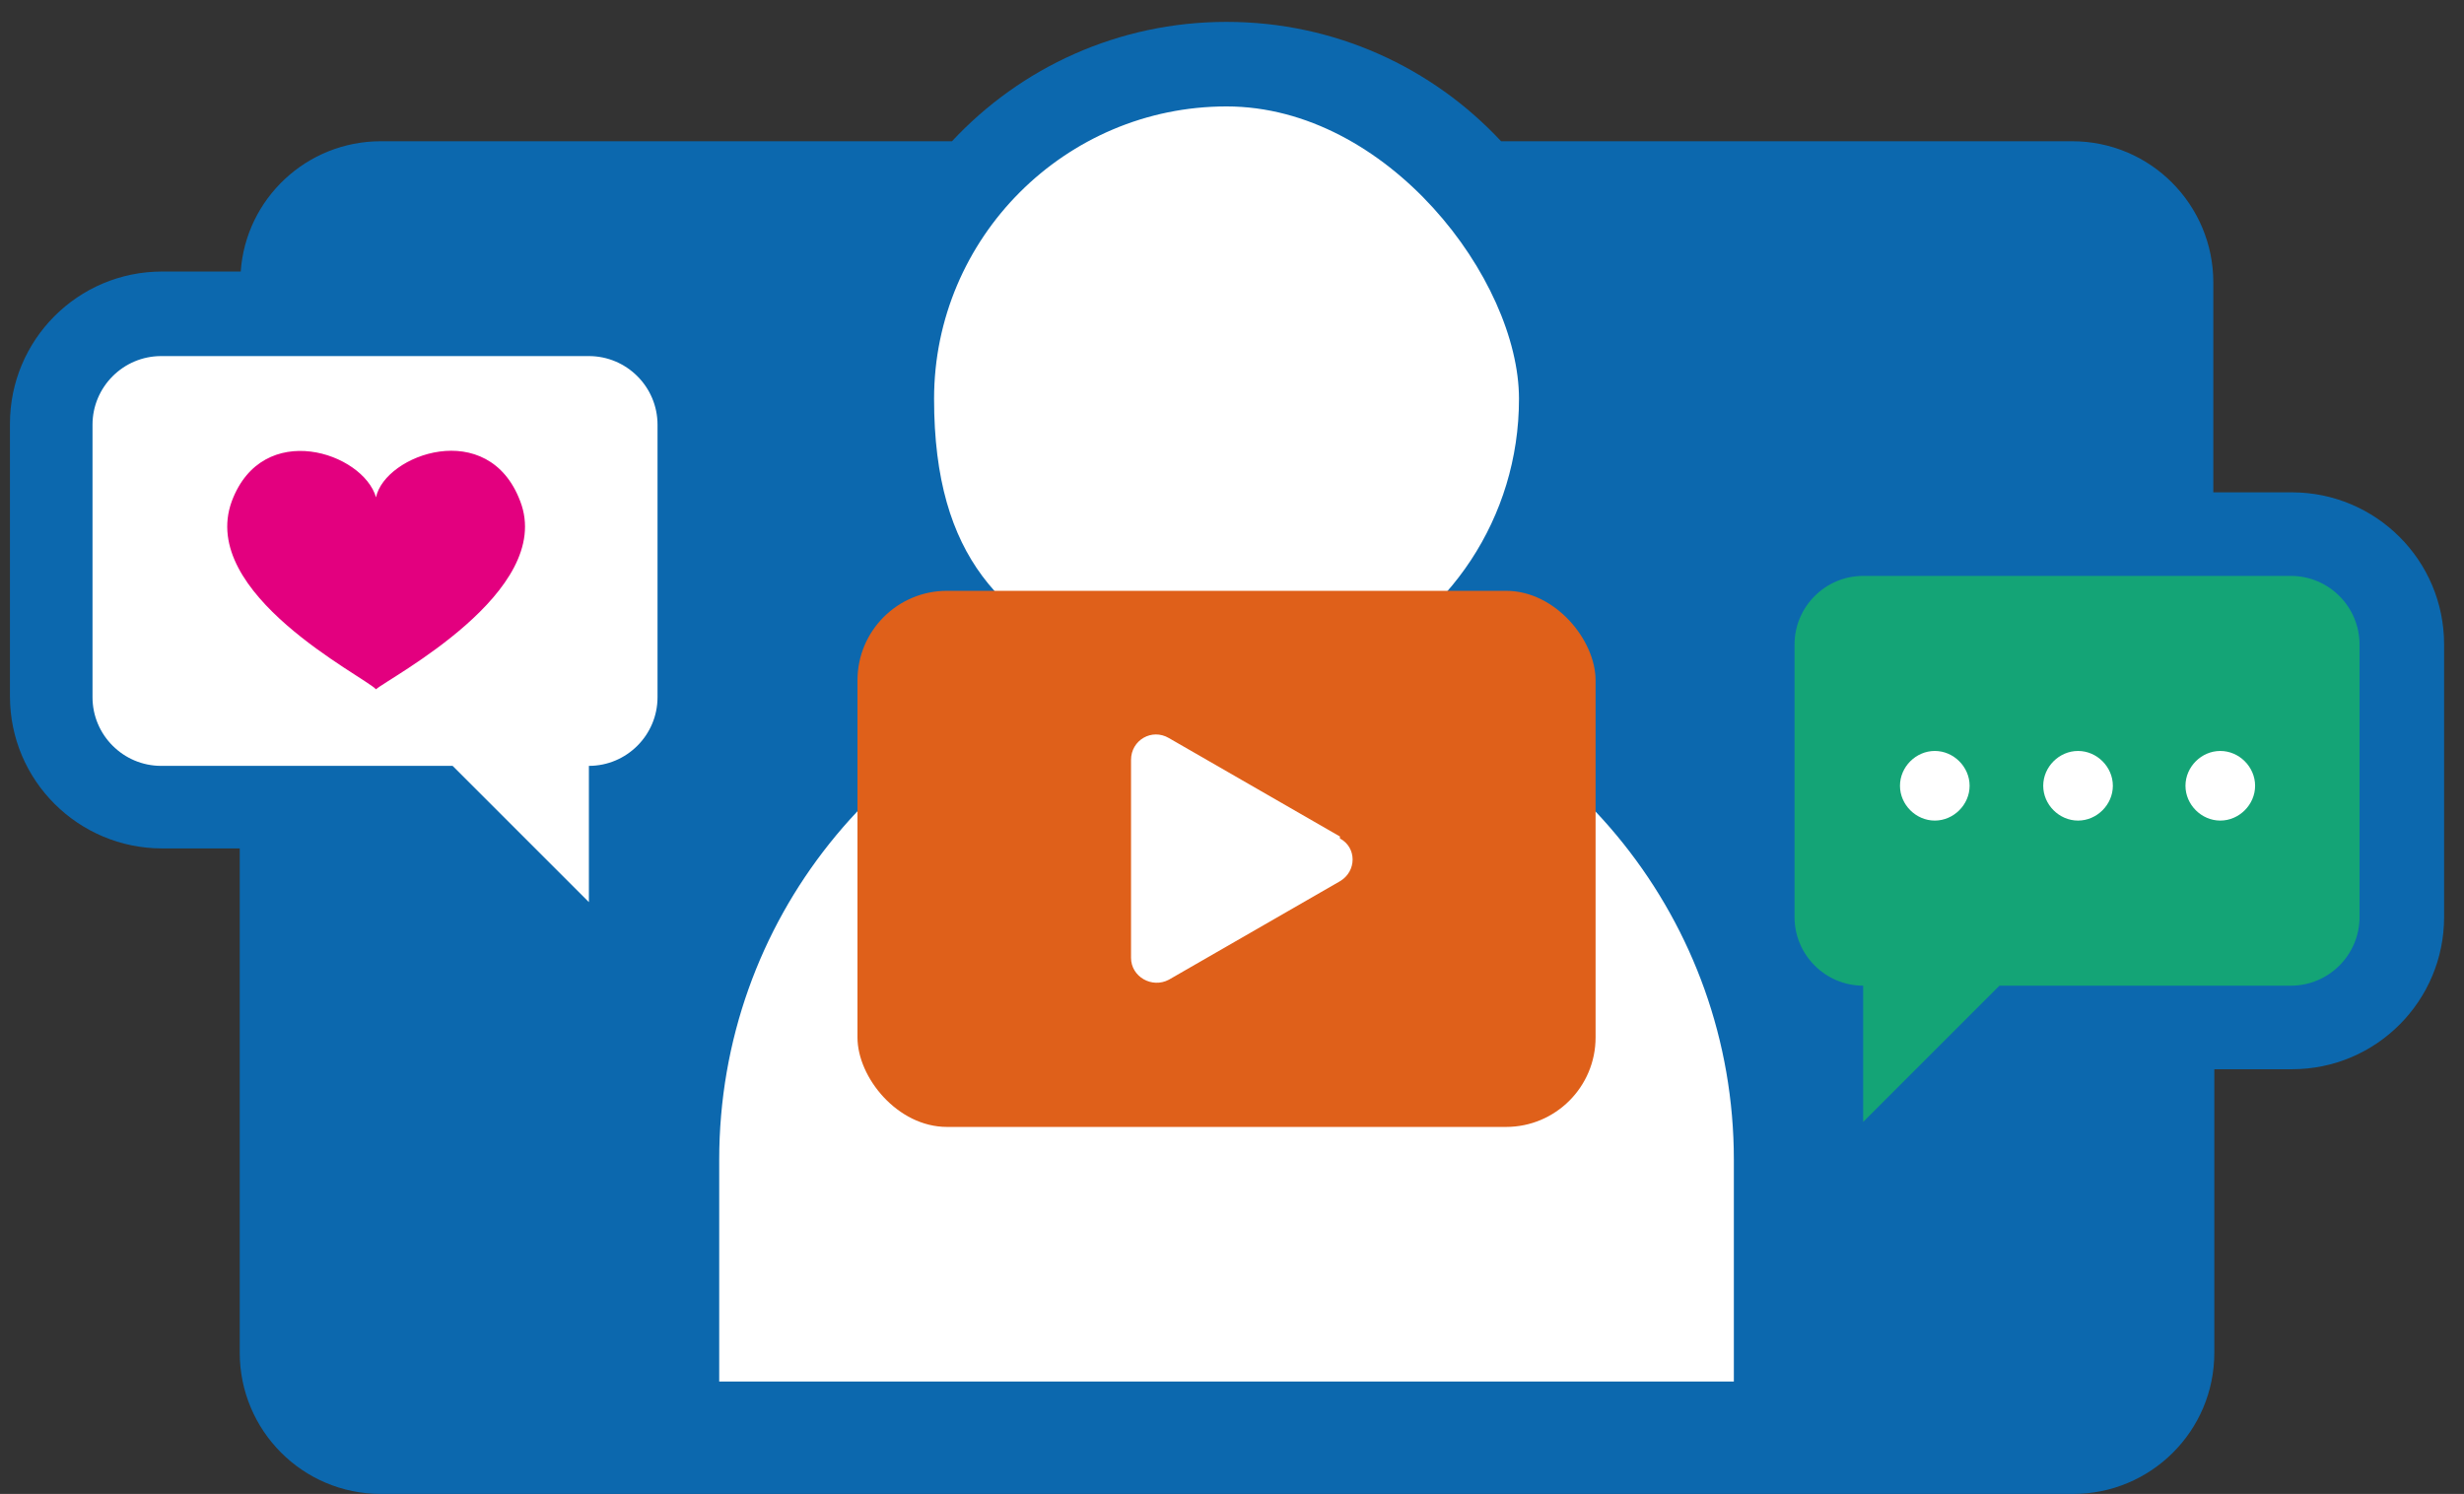
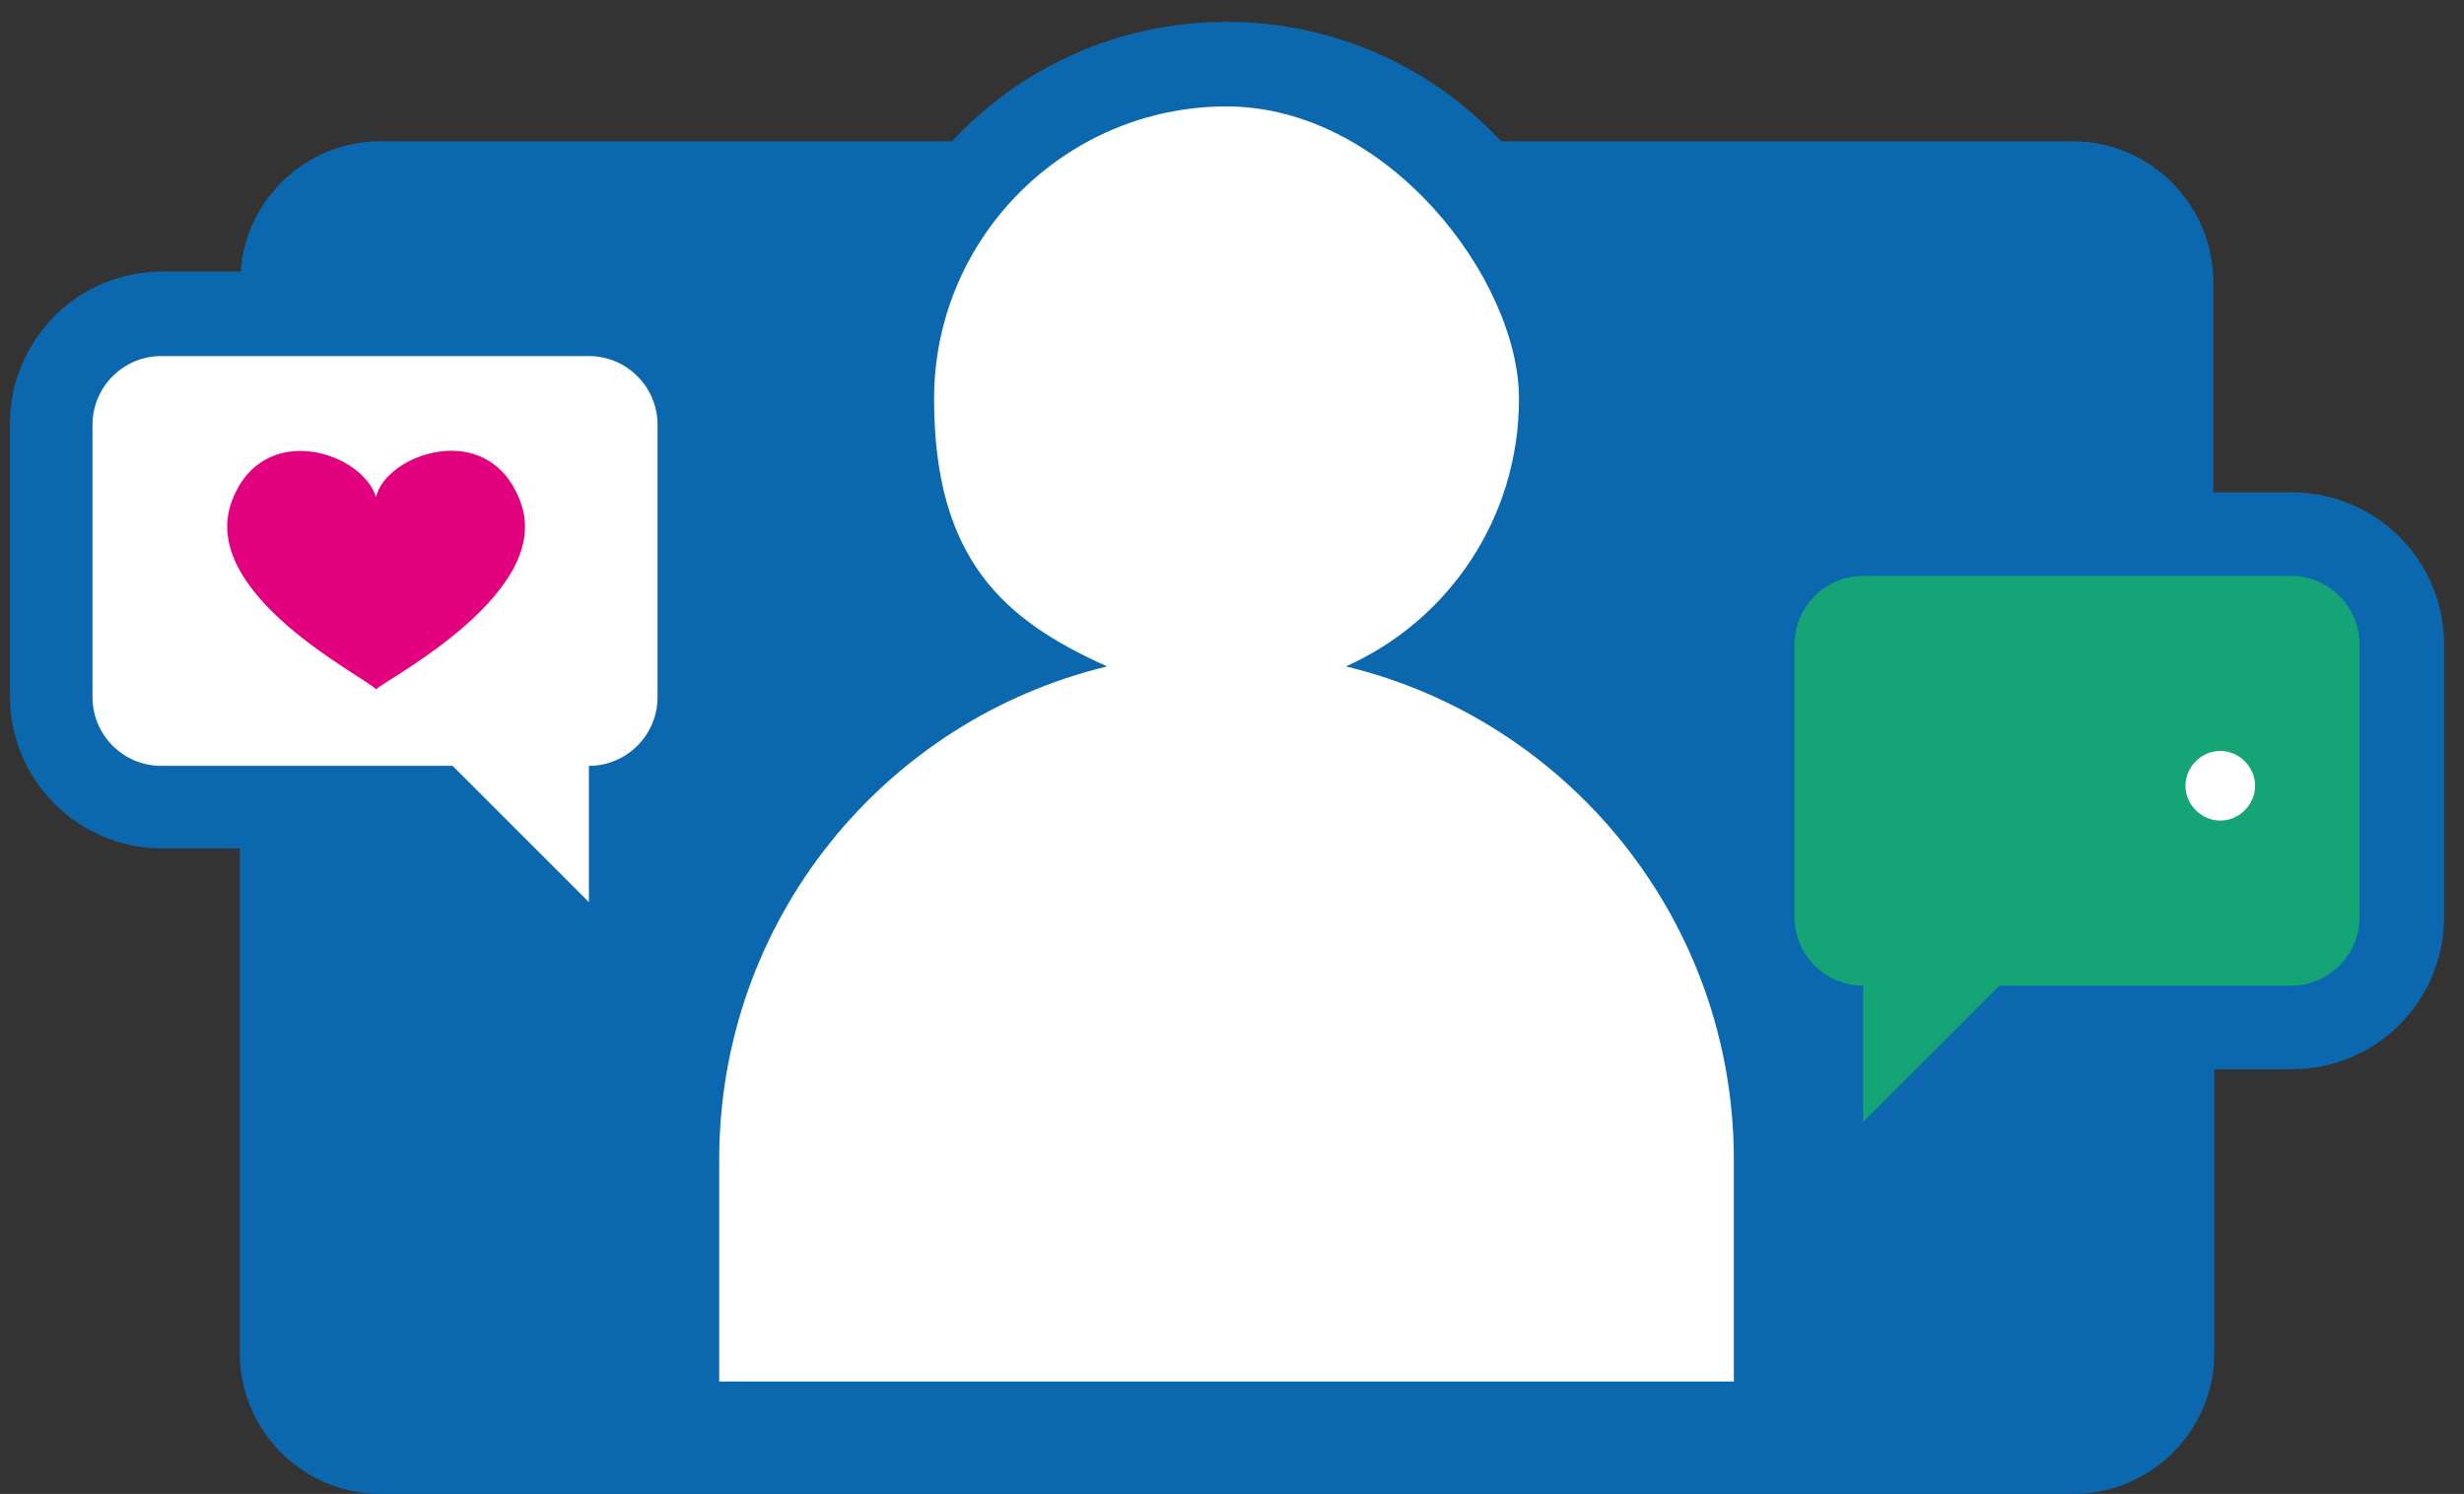
<svg xmlns="http://www.w3.org/2000/svg" id="_レイヤー_1" data-name="レイヤー_1" version="1.1" viewBox="0 0 247.7 150.2">
  <rect x="0" y="0" width="247.7" height="150.2" fill="#333333" stroke="none" />
  <defs>
    <style>
      .st0 {
        fill: #14a476;
      }

      .st1 {
        fill: #0c68ae;
      }

      .st2 {
        fill: #df601a;
      }

      .st3 {
        fill: #fff;
      }

      .st4 {
        fill: #e3007f;
      }
    </style>
  </defs>
  <path class="st1" d="M230.3,49.5h-7.8v-21.1c0-7.8-6.3-14.2-14.2-14.2h-57.4c-6.9-7.4-16.7-12-27.6-12s-20.7,4.6-27.6,12h-57.4c-7.5,0-13.6,5.8-14.1,13.1h-7.9c-8.5,0-15.3,6.9-15.3,15.3v27.4c0,8.5,6.9,15.3,15.3,15.3h7.8v50.7c0,7.8,6.3,14.2,14.2,14.2h170.1c7.8,0,14.2-6.3,14.2-14.2v-28.5h7.8c8.5,0,15.3-6.9,15.3-15.3v-27.4c0-8.5-6.9-15.3-15.3-15.3Z" />
  <g>
    <g>
      <path class="st3" d="M135.3,67c10.3-4.6,17.4-14.9,17.4-26.9s-13.2-29.4-29.4-29.4-29.4,13.2-29.4,29.4,7.1,22.3,17.4,26.9c-22.4,5.4-39,25.5-39,49.6v22.3s102,0,102,0v-22.3c0-24-16.6-44.2-39-49.6Z" />
-       <rect class="st2" x="86.2" y="59.4" width="74.2" height="53.9" rx="9" ry="9" />
-       <path class="st3" d="M134.7,84.1l-17.2-9.9c-1.7-1-3.8.2-3.8,2.2v19.9c0,1.9,2.1,3.1,3.8,2.2l17.2-9.9c1.7-1,1.7-3.4,0-4.3Z" />
    </g>
    <path class="st3" d="M59.2,35.8c3.8,0,6.9,3.1,6.9,6.9v27.4c0,3.8-3.1,6.9-6.9,6.9h0v13.7l-13.7-13.7h-29.3c-3.8,0-6.9-3.1-6.9-6.9v-27.4c0-3.8,3.1-6.9,6.9-6.9h43" />
-     <path class="st4" d="M52.3,50.4c-3.2-8.5-13.6-4.7-14.5-.4-1.3-4.5-11.4-7.9-14.5.4-3.4,9.3,13.3,17.6,14.5,18.9,1.2-1.1,18-9.8,14.5-18.9Z" />
+     <path class="st4" d="M52.3,50.4c-3.2-8.5-13.6-4.7-14.5-.4-1.3-4.5-11.4-7.9-14.5.4-3.4,9.3,13.3,17.6,14.5,18.9,1.2-1.1,18-9.8,14.5-18.9" />
    <g>
      <path class="st0" d="M230.3,57.9h-43c-3.8,0-6.9,3.1-6.9,6.9v27.4c0,3.8,3.1,6.9,6.9,6.9h0v13.7l13.7-13.7h29.3c3.8,0,6.9-3.1,6.9-6.9v-27.4c0-3.8-3.1-6.9-6.9-6.9Z" />
      <g>
-         <path class="st3" d="M198,79c0,1.9-1.6,3.5-3.5,3.5s-3.5-1.6-3.5-3.5,1.6-3.5,3.5-3.5,3.5,1.6,3.5,3.5Z" />
-         <path class="st3" d="M212.4,79c0,1.9-1.6,3.5-3.5,3.5s-3.5-1.6-3.5-3.5,1.6-3.5,3.5-3.5,3.5,1.6,3.5,3.5Z" />
        <path class="st3" d="M226.7,79c0,1.9-1.6,3.5-3.5,3.5s-3.5-1.6-3.5-3.5,1.6-3.5,3.5-3.5,3.5,1.6,3.5,3.5Z" />
      </g>
    </g>
  </g>
</svg>